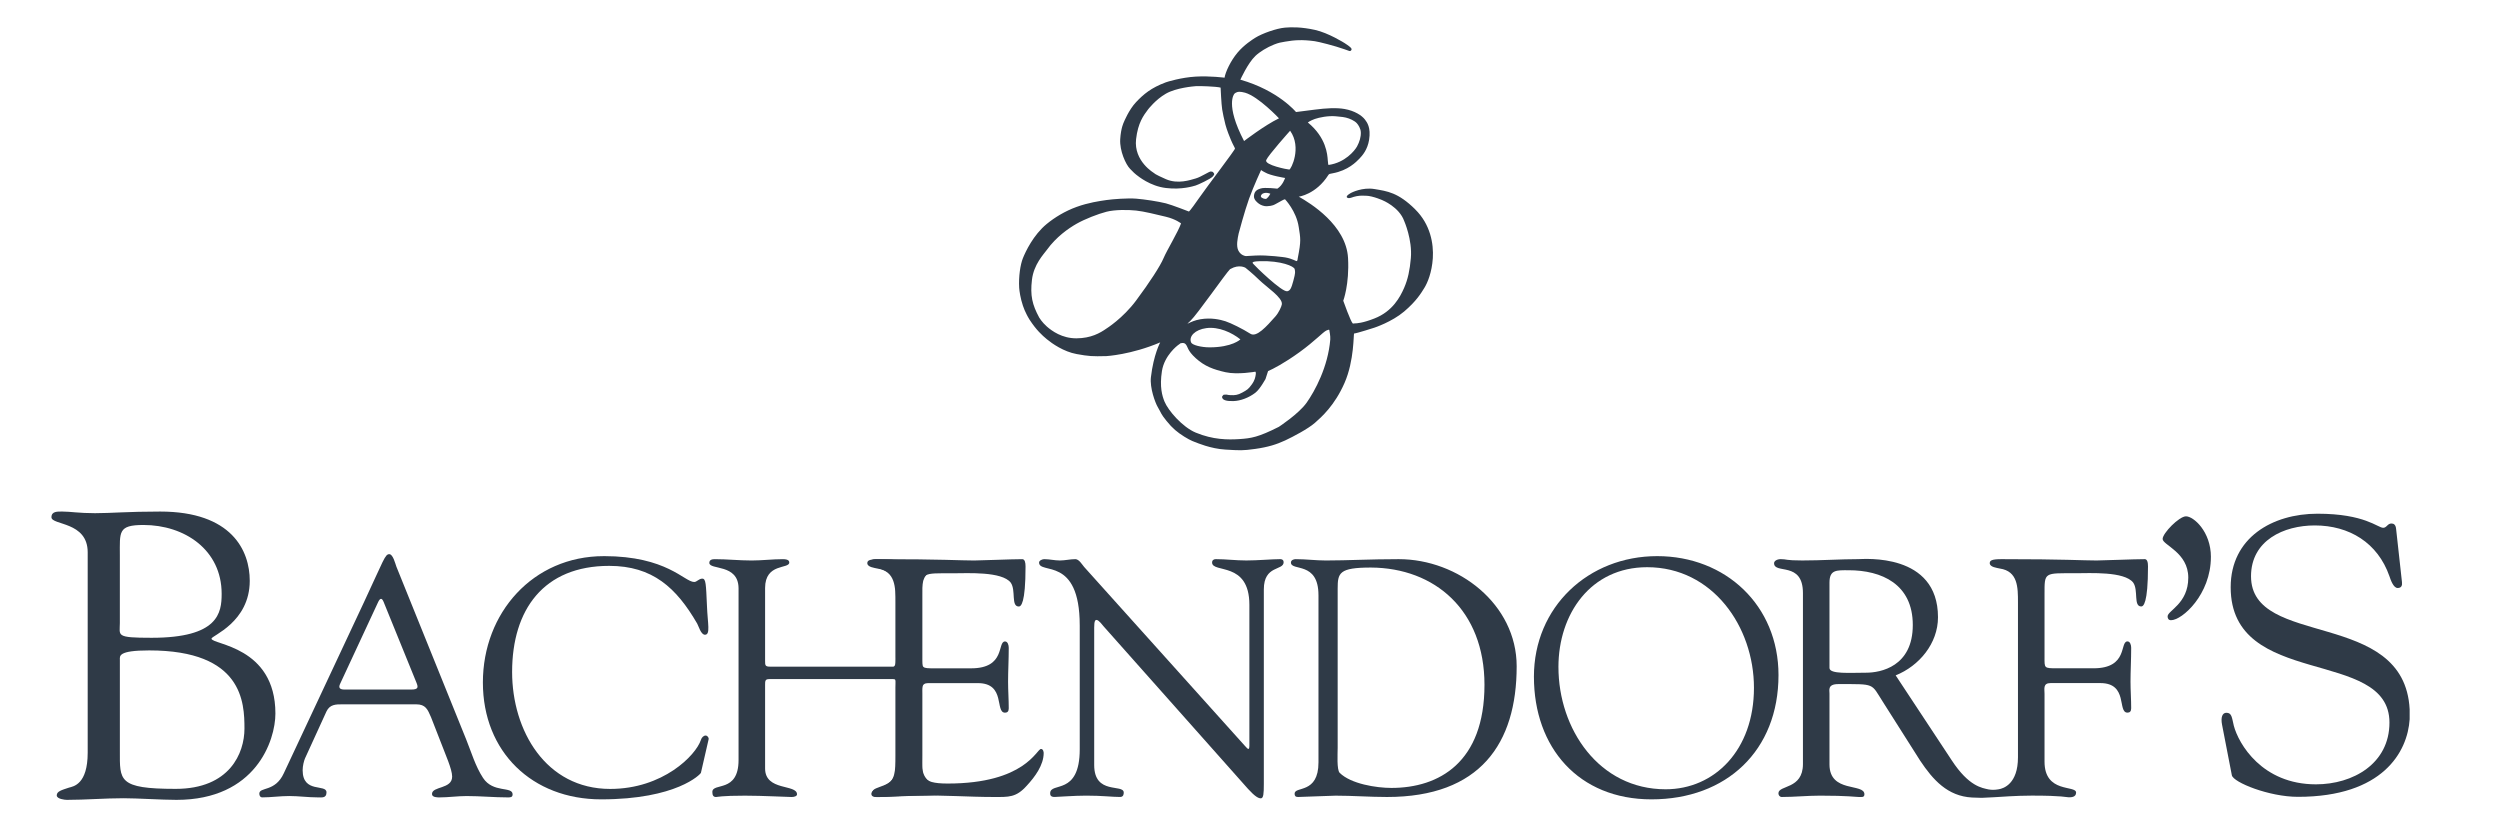
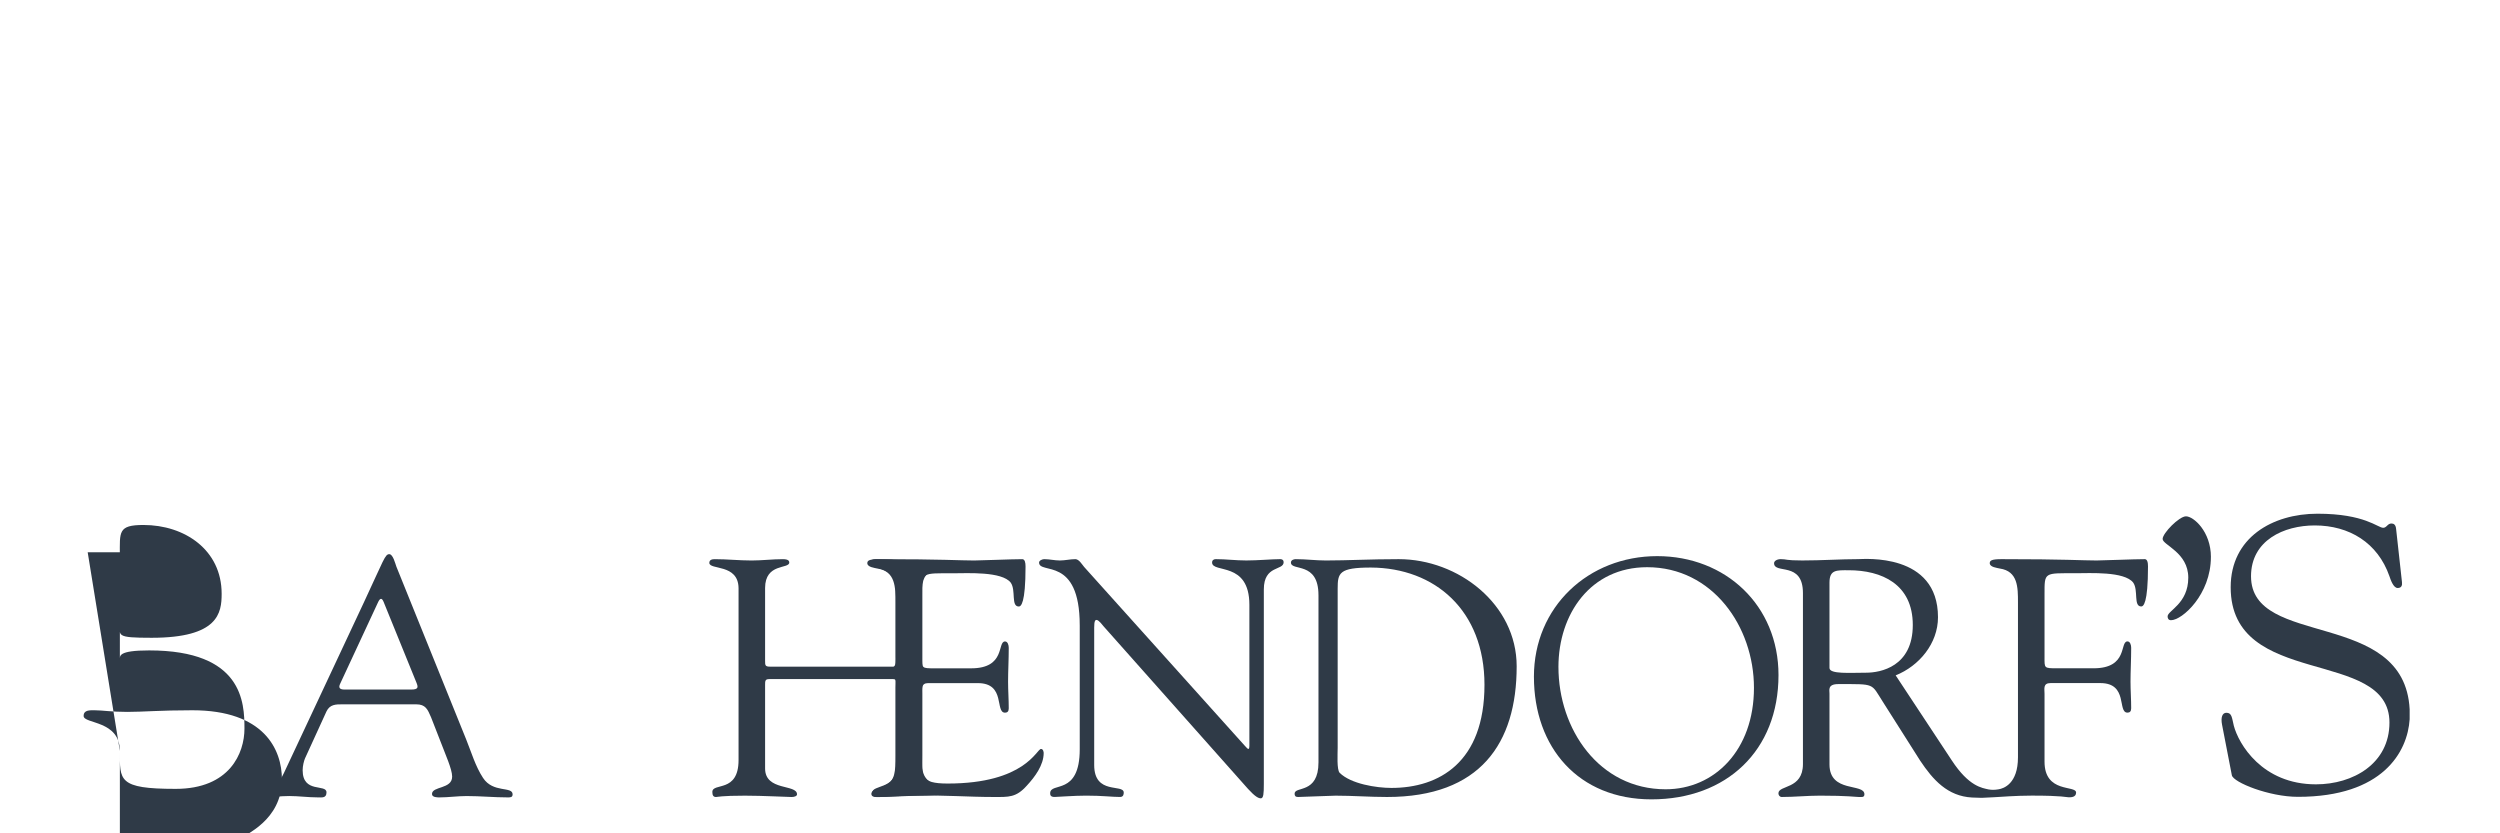
<svg xmlns="http://www.w3.org/2000/svg" version="1.1" id="Layer_1" x="0px" y="0px" width="1500px" height="500px" viewBox="0 0 1500 500" enable-background="new 0 0 1500 500" xml:space="preserve">
  <g id="Layer_x0020_1">
-     <path fill="#2F3A47" d="M798.17,203.624c-1.336,16.531-9.29,31.047-14.178,37.974c-4.772,6.74-16.714,14.517-16.714,14.517   c-12.255,6.191-16.55,6.872-23.61,7.335c-7.035,0.451-15.821,0.418-26.215-3.877c-8.029-3.34-16.557-13.265-18.759-18.644   c-1.363-3.36-3.02-8.751-1.536-18.287c1.492-9.537,9.556-15.5,9.556-15.5c0.771-0.452,1.469-1.106,1.469-1.106   s1.983-0.749,3.091,0.363c1.602,1.607,0.861,3.688,6.182,8.526c5.321,4.833,10.617,6.79,17.876,8.405   c7.245,1.608,17.858-0.321,17.858-0.321s0.497,0.247,0.252,1.739c-0.252,1.486-0.477,3.36-2.474,6.059   c-1.997,2.728-2.66,3.108-5.61,4.731c-2.686,1.506-4.458,1.656-7.007,1.548c-2.12-0.083-1.977-0.437-3.088-0.314   c-1.104,0.102-1.002-0.122-1.493,0.483c-0.491,0.62-0.804,0.825-0.238,1.807c0.585,0.975,2.35,1.712,6.549,1.582   c4.212-0.116,9.243-2.018,13.101-4.976c3.054-2.332,6.305-8.8,6.066-8.071c0.989-2.953,1.589-4.929,1.589-4.929   c3.088-1.371,9.557-4.641,18.832-11.334c9.271-6.695,14.083-12.058,16.195-13.047c2.106-0.995,1.772,0,1.772,0   s0.695,3.442,0.525,5.331L798.17,203.624z M681.721,180.244c-8.029,10.803-17.922,16.932-17.922,16.932   c-3.75,2.625-9.191,5.76-17.866,5.822c-8.745,0.055-14.872-4.492-17.811-7.063c-2.934-2.582-4.583-5.371-4.583-5.371   c-4.216-7.777-5.484-13.244-4.373-22.657c1.08-9.25,6.99-15.282,8.956-17.994c5.614-7.785,12.924-12.862,17.87-15.684   c4.962-2.81,12.872-5.89,17.865-7.17c4.982-1.304,12.991-1.249,17.807-0.724c4.822,0.519,11.903,2.297,17.875,3.722   c5.964,1.438,9.089,3.988,9.089,3.988c-1.708,4.968-8.517,16.16-10.483,20.823c-1.954,4.675-8.38,14.586-16.425,25.369V180.244z    M744.239,203.637c0,0-4.893,4.772-18.492,4.772c-5.013,0-10.378-1.376-11.049-2.883c-1.622-3.661,2.349-7.751,9.073-8.649   C731.188,195.875,739.107,199.521,744.239,203.637z M714.27,192.486c4.082-3.857,21.068-28.342,23.74-30.96l0.321-0.169   c5.187-2.979,8.937-0.696,8.937-0.696s4.334,3.429,8.227,7.273c4.438,4.354,14.15,10.585,13.626,14.607   c-0.151,1.227-1.772,4.942-3.885,7.341c-5.371,6.066-11.322,12.732-15.004,10.374c-4.573-2.905-11.73-6.455-14.961-7.499   c-3.23-1.029-8.659-2.283-15.082-1.193c-6.443,1.091-10.001,4.751-5.918,0.915V192.486z M740.606,56.298c0,0,1.031-1.26,3.157-1.22   c0.709,0.021,1.889,0.144,3.286,0.545c8.084,2.338,20.339,15.371,20.339,15.371c-8.69,4.206-20.953,13.639-20.953,13.639   C734.888,62.494,740.606,56.298,740.606,56.298z M773.577,101.735c-0.989,0-15.084-2.727-13.851-5.692   c1.246-2.979,14.348-17.605,14.348-17.605C781.238,88.608,774.572,101.735,773.577,101.735z M762.029,116.561   c-0.265,0.431-0.729,1.486-2.098,2.625c-0.642,0.546-3.218-0.327-3.389-1.254c-0.178-0.886,0.906-1.677,0.995-1.704l0.307-0.143   c0,0,0.055-0.035,0.191-0.09c0.457-0.177,1.683-0.538,3.318-0.055C762.357,116.228,762.276,116.194,762.029,116.561   L762.029,116.561z M776.003,168.494c-1.2,4.417-1.854,5.876-3.64,6.256c-3.203,0.662-19.412-15.179-20.277-16.304   c-0.464-0.607-1.991-1.568,3.836-1.737c12.788-0.369,20.585,3.094,20.886,4.771c0.313,1.669,0.56,1.977-0.805,7.006V168.494z    M779.228,136.143c1.056,6.98,1.541,8.078-0.565,18.73c-0.103,0.608-0.123,1.527-0.587,1.779c-0.395,0.205-2.44-1.423-7.006-2.221   c0,0-10.587-1.527-17.88-1.099c-7.3,0.437-5.003,0.267-5.494,0.327c-0.497,0.049-3.169-0.402-4.656-3.264   c-1.471-2.843-0.442-7.437,0.109-10.088c0.478-2.257,0.041-0.184,0.041-0.184s3.532-13.379,6.259-20.939   c2.739-7.546,7.237-17.266,7.237-17.266c-0.108,0.361,1.841,1.208,2.428,1.574c3.046,1.869,11.941,3.287,11.941,3.287   s-1.397,4.457-4.676,6.433c0,0-7.471-0.92-9.972-0.122c-1.548,0.512-3.783,1.186-4.043,4.43c-0.204,2.441,2.277,4.179,3.021,4.739   c1.192,0.913,3.264,1.553,4.669,1.486c3.64-0.171,4.566-0.948,5.685-1.527c2.965-1.561,4.211-2.482,5.256-2.659   c0,0,6.795,7.055,8.226,16.598L779.228,136.143z M788.927,71.369c2.658-0.913,7.92-2.003,12.515-1.602   c4.09,0.361,5.098,0.545,6.134,0.804c2.298,0.559,5.14,1.854,6.497,3.346c0.92,1.002,2.296,3.156,2.412,5.323   c0.157,2.938-0.797,5.897-2.256,8.617c-1.499,2.727-7.308,9.686-16.891,11.076c-0.396,0.049-0.477,0.088-0.668-2.746   c-0.258-3.47-0.838-13.571-11.97-22.712C784.7,73.476,786.269,72.303,788.927,71.369z M849.114,125.592   c-10.278-10.148-16.796-10.885-24.464-12.166c-7.246-1.213-13.77,2.187-13.77,2.187s-3.945,1.937-2.555,2.974   c1.24,0.913,3.4-0.566,5.713-0.901c2.983-0.436,2.541-0.253,5.438-0.253c4.227,0,11.343,3.267,9.952,2.686   c0,0,10.067,4.001,13.102,12.522c0,0,4.941,11.146,3.98,22.234c-0.621,7.104-1.726,12.543-4.036,17.853   c-2.33,5.303-6.802,14.069-17.872,18.37c-6.912,2.713-10.483,2.932-11.981,2.945c-0.901,0.013-0.73,0.218-0.928,0.06   c-1.269-0.995-5.739-13.652-5.739-13.652s3.728-9.808,2.875-25.576c-1.076-19.848-22.826-33.084-29.567-36.882   c0,0,10.354-1.301,17.775-13.031c0.417-0.67,0.826-0.67,2.517-0.981c9.317-1.698,14.225-6.885,16.065-8.767   c1.813-1.888,4.867-5.329,5.841-11.314c1.187-7.417-1.288-10.559-2.48-12.153c-1.888-2.482-6.183-5.29-12.263-6.359   c-4.894-0.86-11.123-0.491-17.803,0.381c-6.668,0.9-11.31,1.445-11.31,1.445s-10.558-12.903-33.379-19.412   c0,0,4.418-9.863,8.95-14.198c2.632-2.516,7.021-5.215,11.246-6.886c2.863-1.138,4.098-1.288,6.633-1.731   c5.557-0.975,10.32-1.302,17.811-0.272c2.215,0.306,11.826,2.693,17.852,4.846c2.796,0.989,2.1,0.737,2.796,0.989   c0.763,0.266,1.069-0.266,1.069-0.266s0.953-0.668-0.23-1.793c-1.208-1.144-2.571-1.936-3.635-2.671c0,0-9.638-6.107-17.803-7.9   c-8.16-1.793-14.029-1.684-17.928-1.349c-5.058,0.429-13.659,3.469-17.871,6.107c-1.609,1.022-6.674,4.212-10.606,8.902   c-4.186,5.003-7.227,11.621-7.785,15.029c0,0-8.625-1.145-17.286-0.654c-8.65,0.498-17.116,3.115-17.92,3.429   c-8.915,3.306-13.478,7.232-17.875,11.887c-4.388,4.642-7.325,11.996-7.325,11.996s-1.761,3.293-2.189,10.231   c-0.432,6.933,3.352,15.255,5.948,17.837c2.61,2.597,2.348,2.448,3.629,3.457c1.289,0.994,8.313,6.857,17.866,8.008   c9.569,1.153,16.407-1.104,17.8-1.499c1.408-0.402,9.015-3.955,10.336-5.44c1.322-1.485,0.743-1.737,0.335-2.303   c-0.417-0.586-0.587-0.503-1.487-0.675c-0.904-0.156-5.892,3.28-9.113,4.186c-3.215,0.906-10.692,3.578-17.872,0.442   c-7.16-3.134-7.056-3.625-7.056-3.625s-12.397-7.068-10.871-20.387c1.139-9.856,4.468-14.211,7.188-17.844   c0,0,4.498-5.904,10.688-9.447c6.178-3.565,16.594-4.417,18.213-4.541c1.632-0.109,11.863,0.157,14.632,0.893   c0,0,0.436,10.108,0.939,13.095c0.328,1.936,1.077,5.861,1.95,9.126c0.865,3.279,2.631,7.593,3.272,9.112   c1.322,3.13,2.291,4.521,2.467,5.215c0.197,0.662-16.537,22.475-21.81,30.073c-5.278,7.614-5.833,7.731-5.833,7.731   s-10.31-4.022-13.834-4.916c-4.7-1.171-12.781-2.405-17.811-2.808c-5.026-0.402-13.87,0.26-17.925,0.839   c-4.057,0.584-10.73,1.541-17.804,4.103c-7.093,2.563-13.255,6.394-17.938,10.237c-8.067,6.619-12.723,16.632-14.287,20.509   c-1.567,3.88-2.644,11.153-2.242,17.853c0.112,1.787,0.746,6.297,2.253,10.722c0.667,1.935,1.305,3.44,2.21,5.201   c0.529,0.974,0.957,1.914,1.772,3.161c4.107,6.271,7.467,9.304,10.356,11.703c3.184,2.639,10.099,7.479,17.874,8.902   c7.306,1.322,9.361,1.459,17.865,1.233c0,0,14.814-0.797,32.295-8.226c0,0-3.977,7.252-5.579,20.831   c-0.773,6.508,2.63,15.459,4.028,17.845c2.6,4.47,1.66,3.83,5.299,8.404c3.636,4.567,6.589,6.885,10.624,9.438   c4.035,2.558,6.522,3.28,6.928,3.43c0.419,0.178,8.987,3.886,17.818,4.369c8.819,0.519,10.251,0.667,17.919-0.408   c7.669-1.077,12.78-2.7,17.879-5.059c5.099-2.391,13.783-7.006,17.811-10.497c4.002-3.51,11.908-10.441,17.852-24.007   c5.944-13.537,5.33-29.684,5.76-29.684c1.453-0.034,12.167-3.497,12.167-3.497s10.402-3.4,17.825-9.671   c7.408-6.285,10.257-11.138,12.152-14.191c1.896-3.062,4.513-9.229,5.078-17.838c0.539-8.616-1.411-20.258-10.592-29.284   L849.114,125.592z" />
    <path fill="#2F3A47" d="M1326.534,334.167c0,22.544-17.238,37.953-23.911,37.953c-1.609,0-2.059-1.15-2.059-2.303   c0-3.449,12.405-7.594,12.405-23.225c0-15.172-15.391-19.548-15.391-23.222c0-3.442,9.877-13.572,14.014-13.572   c4.596,0,14.955,9.203,14.955,24.377L1326.534,334.167z" />
-     <path fill="#2F3A47" d="M71.92,373.627c0,7.818-2.936,9.045,19.051,9.045c40.07,0,42.021-14.906,42.021-26.393   c0-26.386-22.23-41.291-46.913-41.291c-15.391,0-14.167,4.157-14.167,18.328v40.305L71.92,373.627z M71.92,450.595   c0,17.594-1.228,22.726,33.468,22.726c32.496,0,41.288-21.5,41.288-36.159c0-15.644-0.978-46.915-57.167-46.915   c-18.817,0-17.589,3.42-17.589,5.621V450.595z M52.616,331.366c0-18.567-21.743-16.127-21.743-21.014   c0-3.662,3.657-3.423,6.591-3.423c4.891,0,9.782,0.982,19.549,0.982c9.774,0,19.545-0.982,39.087-0.982   c43.003,0,53.752,23.462,53.752,41.539c0,24.926-22.963,32.977-22.963,34.695c0,3.667,38.358,4.389,38.358,44.959   c0,16.12-11.734,51.796-59.372,51.796c-8.793,0-23.452-0.981-31.76-0.981c-11.24,0-22.72,0.981-33.962,0.981   c-1.221,0-6.104-0.499-6.104-2.692c0-2.446,2.924-3.177,7.324-4.648c2.69-0.729,11.243-1.95,11.243-21.002V331.366L52.616,331.366z   " />
+     <path fill="#2F3A47" d="M71.92,373.627c0,7.818-2.936,9.045,19.051,9.045c40.07,0,42.021-14.906,42.021-26.393   c0-26.386-22.23-41.291-46.913-41.291c-15.391,0-14.167,4.157-14.167,18.328v40.305L71.92,373.627z M71.92,450.595   c0,17.594-1.228,22.726,33.468,22.726c32.496,0,41.288-21.5,41.288-36.159c0-15.644-0.978-46.915-57.167-46.915   c-18.817,0-17.589,3.42-17.589,5.621V450.595z c0-18.567-21.743-16.127-21.743-21.014   c0-3.662,3.657-3.423,6.591-3.423c4.891,0,9.782,0.982,19.549,0.982c9.774,0,19.545-0.982,39.087-0.982   c43.003,0,53.752,23.462,53.752,41.539c0,24.926-22.963,32.977-22.963,34.695c0,3.667,38.358,4.389,38.358,44.959   c0,16.12-11.734,51.796-59.372,51.796c-8.793,0-23.452-0.981-31.76-0.981c-11.24,0-22.72,0.981-33.962,0.981   c-1.221,0-6.104-0.499-6.104-2.692c0-2.446,2.924-3.177,7.324-4.648c2.69-0.729,11.243-1.95,11.243-21.002V331.366L52.616,331.366z   " />
    <path fill="#2F3A47" d="M204.158,410.106c-1.411,2.817,0,3.62,2.625,3.62h39.912c4.434,0,4.233-1.41,3.221-4.027l-19.75-48.574   c-1.009-2.426-2.015-2.426-3.225,0L204.158,410.106L204.158,410.106z M258.586,430.258c-2.016-4.63-3.221-7.663-8.872-7.663   h-44.343c-3.831,0-7.453,0-9.475,4.24l-12.9,28.212c-0.603,1.409-1.407,4.438-1.407,7.061c0,14.111,14.307,8.058,14.307,13.299   c0,3.62-2.818,3.02-5.437,3.02c-5.651,0-11.287-0.811-16.931-0.811c-5.441,0-10.888,0.811-16.126,0.811   c-1.21,0-1.814-1.008-1.814-2.215c0-4.239,9.471-0.805,14.713-12.296l48.176-102.794c11.894-25.398,12.497-28.622,15.115-28.622   c2.215,0,3.63,5.848,4.229,7.457l41.934,103.811c3.026,7.456,5.439,15.923,10.071,22.977c6.053,9.277,17.739,4.833,17.739,9.878   c0,1.813-1.405,1.813-2.819,1.813c-8.262,0-16.529-0.813-24.791-0.813c-5.442,0-10.888,0.813-16.328,0.813   c-1.207,0-4.431,0-4.431-2.019c0-4.839,12.095-2.813,12.095-10.475c0-4.438-4.235-13.716-6.25-19.162l-6.449-16.529   L258.586,430.258z" />
-     <path fill="#2F3A47" d="M362.3,333.671c37.892,0,48.381,15.52,54.22,15.52c1.612,0,2.819-2.011,4.839-2.011   c2.217,0,2.217,3.224,2.819,16.324c0.401,10.688,2.215,17.341-1.217,17.341c-2.417,0-3.824-5.248-4.631-6.652   c-12.495-21.571-26.808-34.672-52.809-34.672c-39.303,0-58.251,26.207-58.251,63.696c0,35.075,20.159,70.138,58.861,70.138   c31.637,0,51.395-20.149,54.42-29.418c0.406-1.412,1.611-2.617,2.819-2.617c1.005,0,2.021,1.205,1.809,2.216l-4.627,20.154   c-0.201,0.797-14.511,15.923-59.863,15.923c-41.32,0-70.956-28.425-70.956-70.146c0-41.729,30.032-75.782,72.561-75.782   L362.3,333.671z" />
    <path fill="#2F3A47" d="M443.13,352.823c-0.201-14.716-17.534-10.68-17.534-15.111c0-1.813,1.609-2.215,3.221-2.215   c7.457,0,14.72,0.797,22.177,0.797c6.247,0,12.501-0.797,18.744-0.797c3.429,0,3.828,1.208,3.828,2.011   c0,4.035-14.508,0.204-14.508,15.323v43.535c0,2.821,0,3.626,3.022,3.626h73.775c2.01,0,1.608-5.03,1.608-5.841v-41.32   c0-13.905-15.118-10.484-15.118-15.111c0-1.206,0.409-2.215,3.421-2.215c6.66,0,17.14,0.798,20.967,0.798   c7.458,0,11.297,0.013,15.329,0.013c5.243,0,4.83,1.2,4.83,2.406c0,3.625-13.503,0.204-13.503,14.109v106.838   c0,14.716,18.342,11.089,18.342,16.126c0,0.608-1.473,1.008-2.891,1.008c-5.439,0-11.021,0.607-18.277,0.607   c-12.896,0-18.543,0.805-22.374,0.805c-1.813,0-4.833,0.6-4.833-2.625c0-4.832,14.105-2.002,14.105-14.716v-48.373   c0-3.226,0.808-5.047-1.608-5.047h-74.379c-2.417,0-2.417,1.216-2.417,3.431v50.194c0,13.701,19.154,9.263,19.154,15.513   c0,1.011-1.417,1.61-3.234,1.61c-2.62,0-17.335-0.806-28.011-0.806c-14.31,0-16.525,0.806-17.337,0.806   c-1.619,0-2.221-1.01-2.221-3.021c0-5.842,15.724,0.806,15.724-19.153V352.831L443.13,352.823z" />
    <path fill="#2F3A47" d="M553.246,394.144c0,6.851-0.401,6.851,7.666,6.851h21.764c20.963,0,15.52-16.126,20.353-16.126   c1.619,0,2.219,2.22,2.219,3.829c0,7.056-0.402,13.912-0.402,20.354c0,5.241,0.402,10.489,0.402,15.923   c0,1.827-0.804,2.63-2.219,2.63c-6.247,0,0.61-17.734-16.321-17.734h-29.839c-4.229,0-3.625,3.421-3.625,6.44v37.094   c0,11.887-1.619,16.72,15.316,16.72c46.561,0,53.415-20.754,56.035-20.754c1.411,0,1.612,2.017,1.612,2.418   c0,7.254-5.242,14.314-10.081,19.55c-6.449,7.252-10.886,6.857-19.748,6.857c-15.319,0-30.642-1.213-45.962-0.804   c-8.055,0.204-16.528,0.804-24.588,0.804c-1.812,0-3.021-0.41-3.021-2.011c0.403-2.418,2.417-2.017,8.868-5.249   c5.238-2.418,5.64-8.057,5.64-17.531v-91.909c0-9.073,0-18.752-10.882-20.366c-1.612-0.402-6.05-0.806-6.05-3.218   c0-1.616,1.211-2.413,7.052-2.413c38.104,0,48.579,0.797,57.045,0.797c4.034,0,22.58-0.797,28.83-0.797   c1.608,0,2.01,2.011,2.01,4.425c0,22.377-2.818,23.985-4.031,23.985c-4.84,0-1.612-9.671-4.84-14.307   c-5.231-6.858-26.201-5.637-34.257-5.637c-19.348,0-18.949-0.818-18.949,12.689v37.49H553.246z" />
    <path fill="#2F3A47" d="M647.835,375.194c0-41.919-24.392-30.229-24.392-37.687c0-1.214,2.022-2.018,3.026-2.018   c3.22,0,6.244,0.799,9.467,0.799c3.031,0,6.247-0.799,9.271-0.799c2.215,0,4.032,3.225,5.241,4.634l96.157,107.028   c1.208,1.405,2.017,2.217,2.413,2.217c0.41,0,0.607-0.607,0.607-2.217v-84.254c0-26.405-22.372-18.743-22.372-25.397   c0-1.411,1.01-2.017,2.215-2.017c6.054,0,11.901,0.798,18.351,0.798c6.863,0,15.52-0.798,20.352-0.798   c1.207,0,2.012,0.605,2.012,1.813c0,5.24-11.888,1.608-11.888,16.33v116.701c0,5.85-0.191,8.672-1.813,8.672   c-1.403,0-3.421-1.011-7.662-5.65l-86.667-97.548c-0.406-0.415-2.813-3.838-4.227-3.838c-0.808,0-1.411,0.605-1.411,4.623v82.448   c0,18.136,17.729,11.083,17.729,16.528c0,1.017-0.194,2.623-2.215,2.623c-4.836,0-10.483-0.802-20.354-0.802   c-7.061,0-17.539,0.802-18.956,0.802c-2.414,0-2.624-1.212-2.624-2.214c0-7.062,17.746,1.806,17.746-26.406v-74.378   L647.835,375.194z" />
    <path fill="#2F3A47" d="M802.594,448.974c0,3.225-0.601,12.89,1.206,14.716c6.66,6.647,21.976,9.065,31.041,9.065   c28.621,0,55.845-15.322,55.845-61.87c0-44.755-29.834-70.153-68.127-70.358c-19.161,0-19.958,3.239-19.958,12.708v95.746   L802.594,448.974z M791.08,357.051c0-20.558-16.522-14.11-16.522-19.543c0-1.418,1.609-2.018,2.822-2.018   c6.244,0,12.092,0.799,18.131,0.799c13.313,0,26.414-0.799,43.747-0.799c35.676,0,70.745,27.006,70.745,64.29   c0,46.365-21.968,78.414-77.793,78.414c-10.285,0-20.571-0.798-30.851-0.798c-1.813,0-21.165,0.798-22.567,0.798   c-1.616,0-2.025-0.798-2.025-2.005c0-4.647,14.322,0.402,14.322-18.757V357.056L791.08,357.051z" />
    <path fill="#2F3A47" d="M935.065,400.189c0,37.293,24.39,73.377,64.305,73.377c29.419,0,53.003-23.584,53.003-60.876   c0-36.69-24.79-72.368-64.085-72.368c-33.87,0-53.229,28.015-53.229,59.867H935.065z M920.35,406.032   c0-41.913,32.657-72.355,73.977-72.355c41.115,0,72.77,29.631,72.77,71.359c0,45.362-31.244,74.576-76.198,74.576   c-43.739,0-70.548-31.048-70.548-73.575V406.032z" />
    <path fill="#2F3A47" d="M1333.256,434.945c-0.947-4.696,0.23-7.279,2.568-7.279c3.278,0,3.278,2.807,4.458,7.744   c2.815,10.797,16.897,35.191,49.274,35.191c22.289,0,44.115-12.434,44.115-37.066c0-45.293-95.264-19.952-95.264-81.195   c0-29.806,25.11-44.114,52.083-44.114c28.396,0,36.146,8.452,39.426,8.452c2.112,0,2.582-2.583,4.926-2.583   c1.413,0,2.592,0.708,2.822,3.284l3.519,31.908c0.231,1.88-0.238,3.516-2.576,3.516c-2.583,0-4.227-4.927-4.936-7.033   c-7.035-20.176-24.169-30.509-44.809-30.509c-18.54,0-38.248,8.928-38.248,30.509c0,43.364,92.04,19.168,95.176,79.823v5.957   c-1.241,19.599-16.16,46.549-67.016,46.549c-17.377,0-38.725-8.676-39.658-12.904l-5.861-30.263V434.945z" />
    <path fill="#2F3A47" d="M1119.662,403.619c-9.474,0-21.975,1-21.975-2.836v-51.183c0-7.867,4.238-7.457,11.492-7.457   c19.753,0,38.498,8.26,38.498,32.854C1147.678,399.986,1128.333,403.619,1119.662,403.619z M1286.768,335.49   c-6.242,0-24.789,0.799-28.818,0.799c-8.465,0-18.955-0.799-57.051-0.799c-5.849,0-7.049,0.799-7.049,2.42   c0,2.406,4.424,2.815,6.039,3.211c10.893,1.616,10.893,11.3,10.893,20.365v92.919c0,15.861-8.615,18.725-11.683,19.188   c-2.563,0.396-3.796,0.411-6.012,0.054c-3.749-0.877-11.716-1.668-22.03-17.428l-33.659-50.999   c14.104-5.644,25.397-19.14,25.397-34.87c0-38.901-44.551-34.865-47.769-34.865c-10.483,0-21.975,0.798-33.664,0.798   c-10.286,0-9.264-0.798-12.904-0.798c-2.412,0-4.02,1.205-4.02,2.419c0,6.852,17.326-1.41,17.326,17.939v102.599   c0,15.315-14.71,12.487-14.71,17.537c0,1.201,0.791,2.216,2.011,2.216c7.656,0,15.317-0.804,22.978-0.804   c16.734,0,21.369,0.804,23.188,0.804c1.609,0,3.416,0.402,3.416-1.609c0-6.851-20.96-0.606-20.96-17.931v-42.549   c0-2.003-1.198-5.645,5.249-5.645c22.562,0,19.549-0.599,26.8,10.683l22.371,35.274c7.663,11.491,16.435,21.327,31.136,22.104   c2.905,0.151,6.723,0.226,8.017,0.075c3.899-0.138,5.739-0.321,7.117-0.368c0.912-0.026,11.137-0.853,20.673-0.853   c18.744,0,20.756,1.009,22.173,1.009c1.418,0,4.43,0,4.43-2.828c0-4.628-18.941,0.612-18.941-18.547v-40.714   c0-3.019-1.009-6.442,3.62-6.442h29.84c16.931,0,10.067,17.737,16.318,17.737c1.413,0,2.216-0.806,2.216-2.631   c0-5.433-0.403-10.681-0.403-15.93c0-6.435,0.403-13.292,0.403-20.353c0-1.61-0.606-3.826-2.216-3.826   c-4.826,0,0.612,16.13-20.346,16.13h-21.778c-8.063,0-7.654,0-7.654-6.852v-37.495c0-13.51-0.402-12.691,18.941-12.691   c8.059,0,29.023-1.222,34.272,5.637c3.225,4.641,0,14.307,4.826,14.307c1.214,0,4.042-1.608,4.042-23.986   c0-2.414-0.401-4.424-2.025-4.424V335.49z" />
  </g>
</svg>